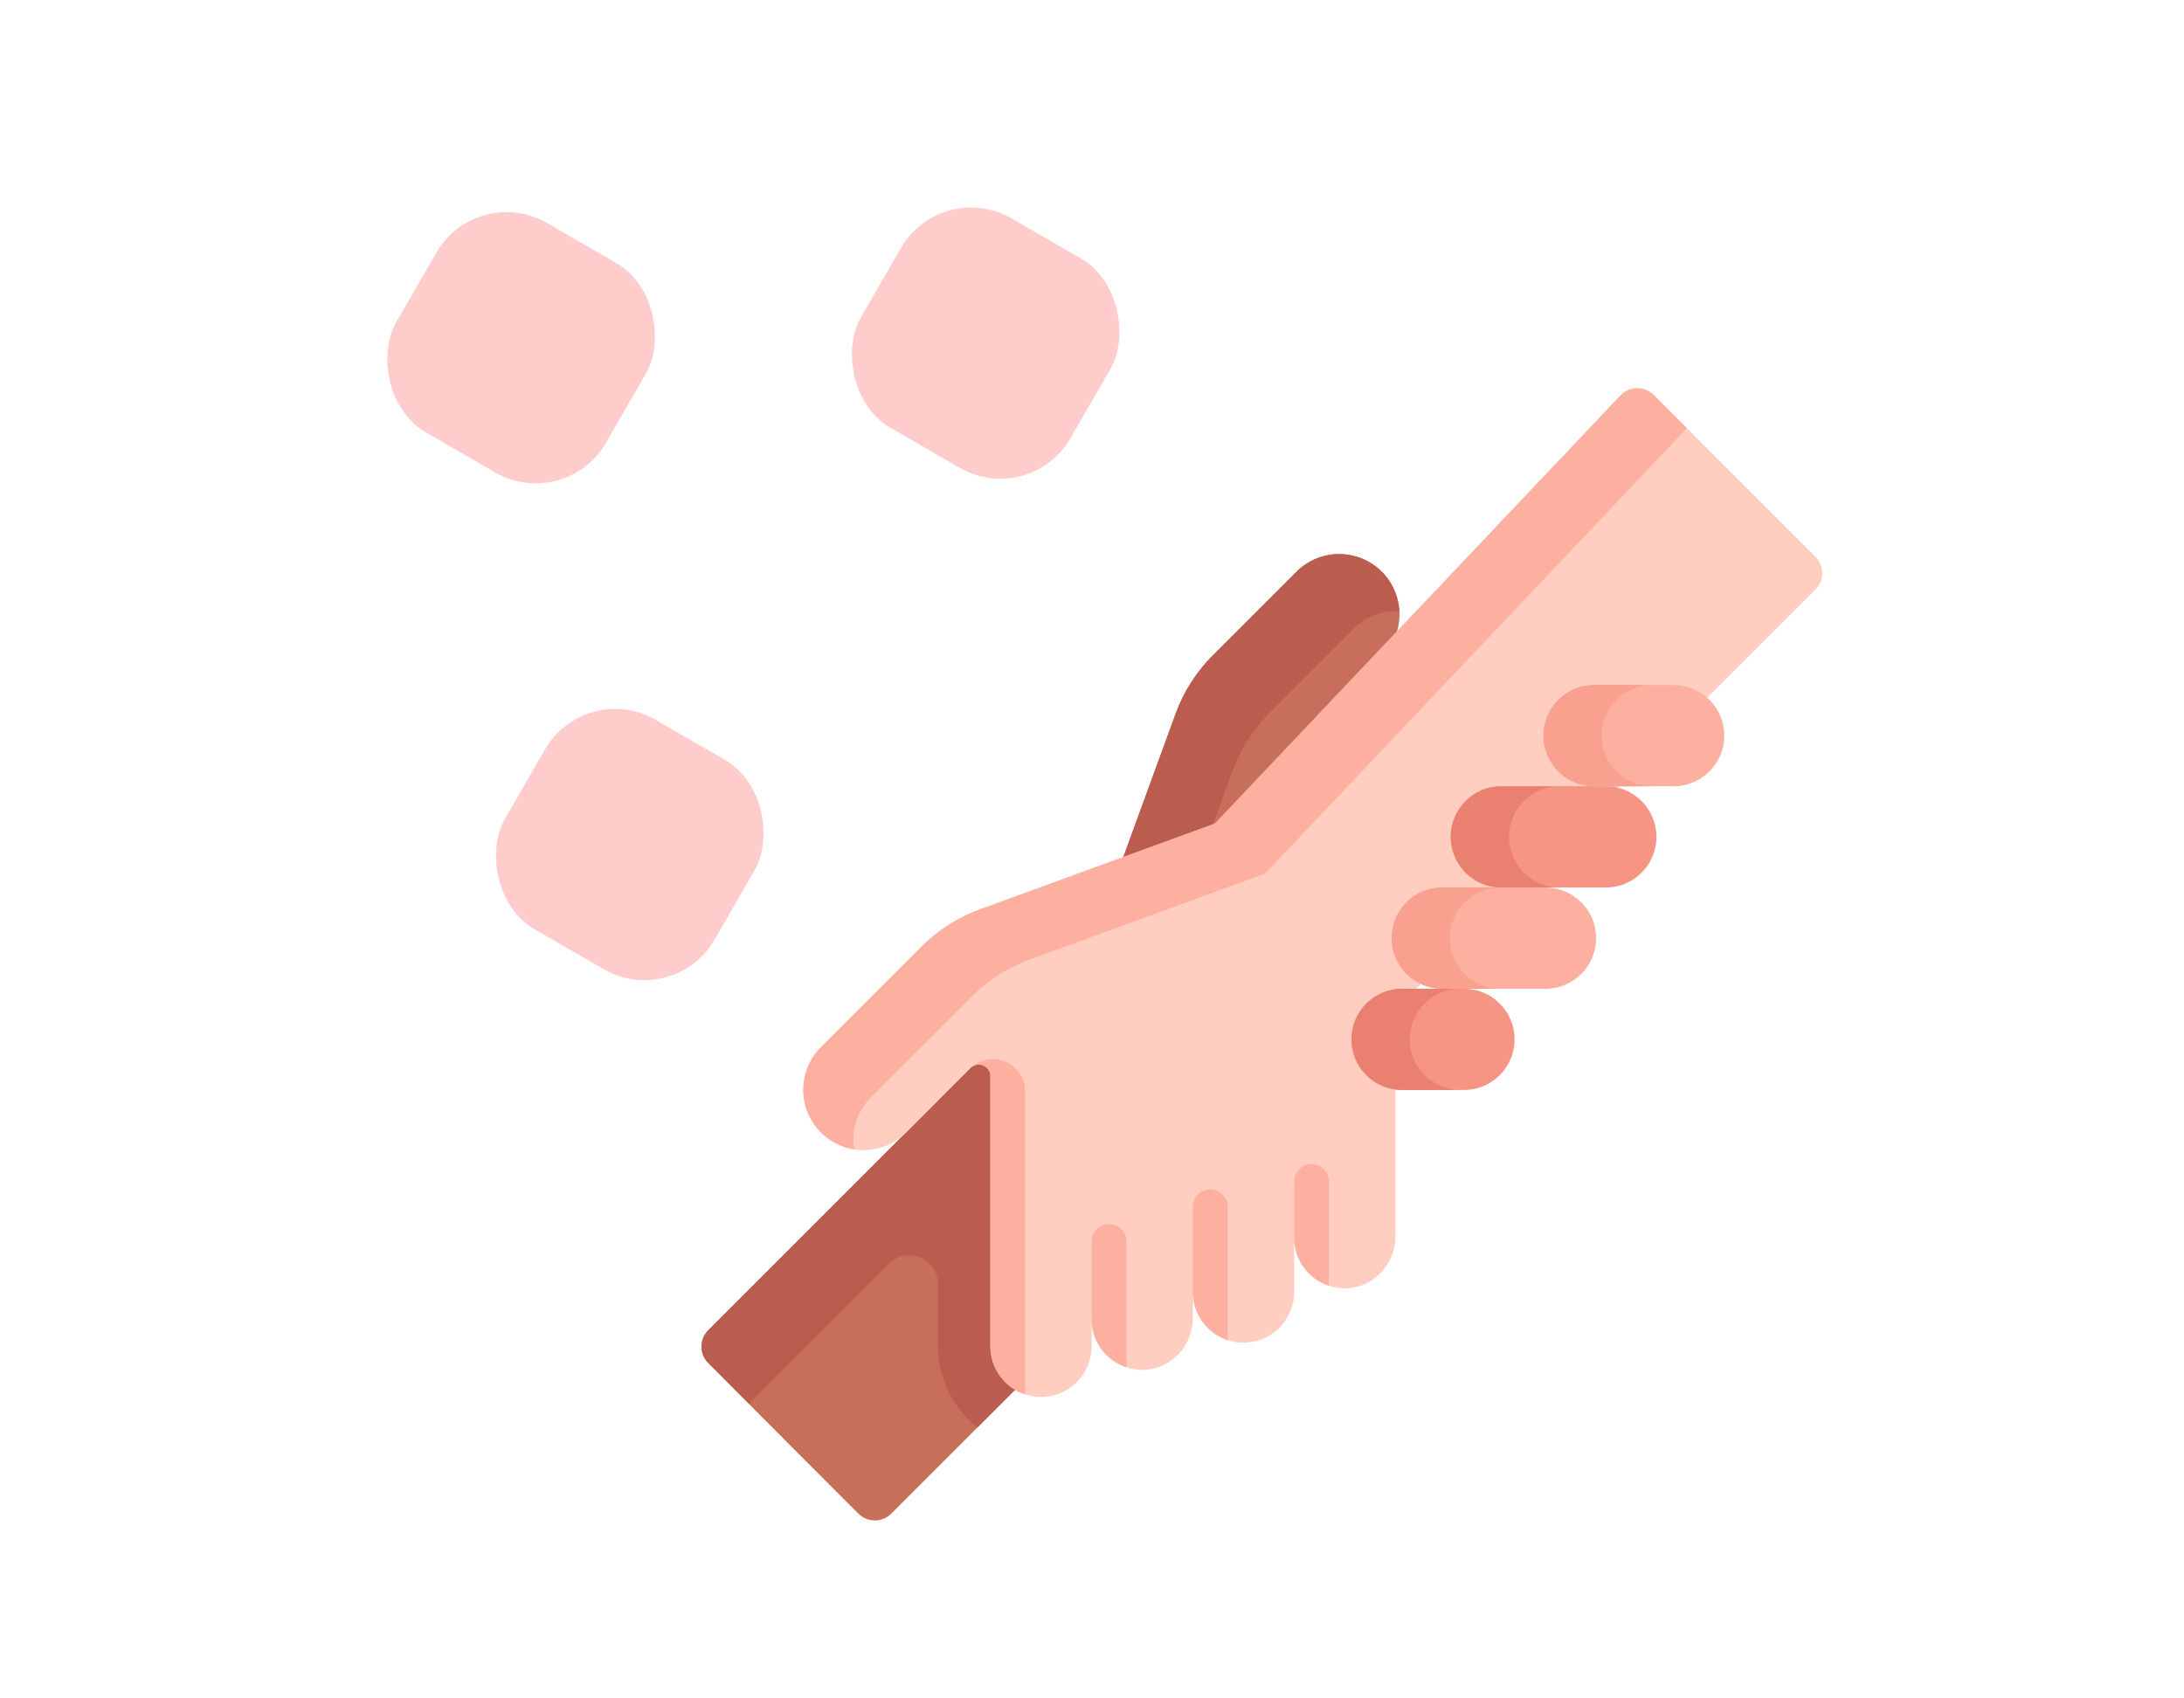
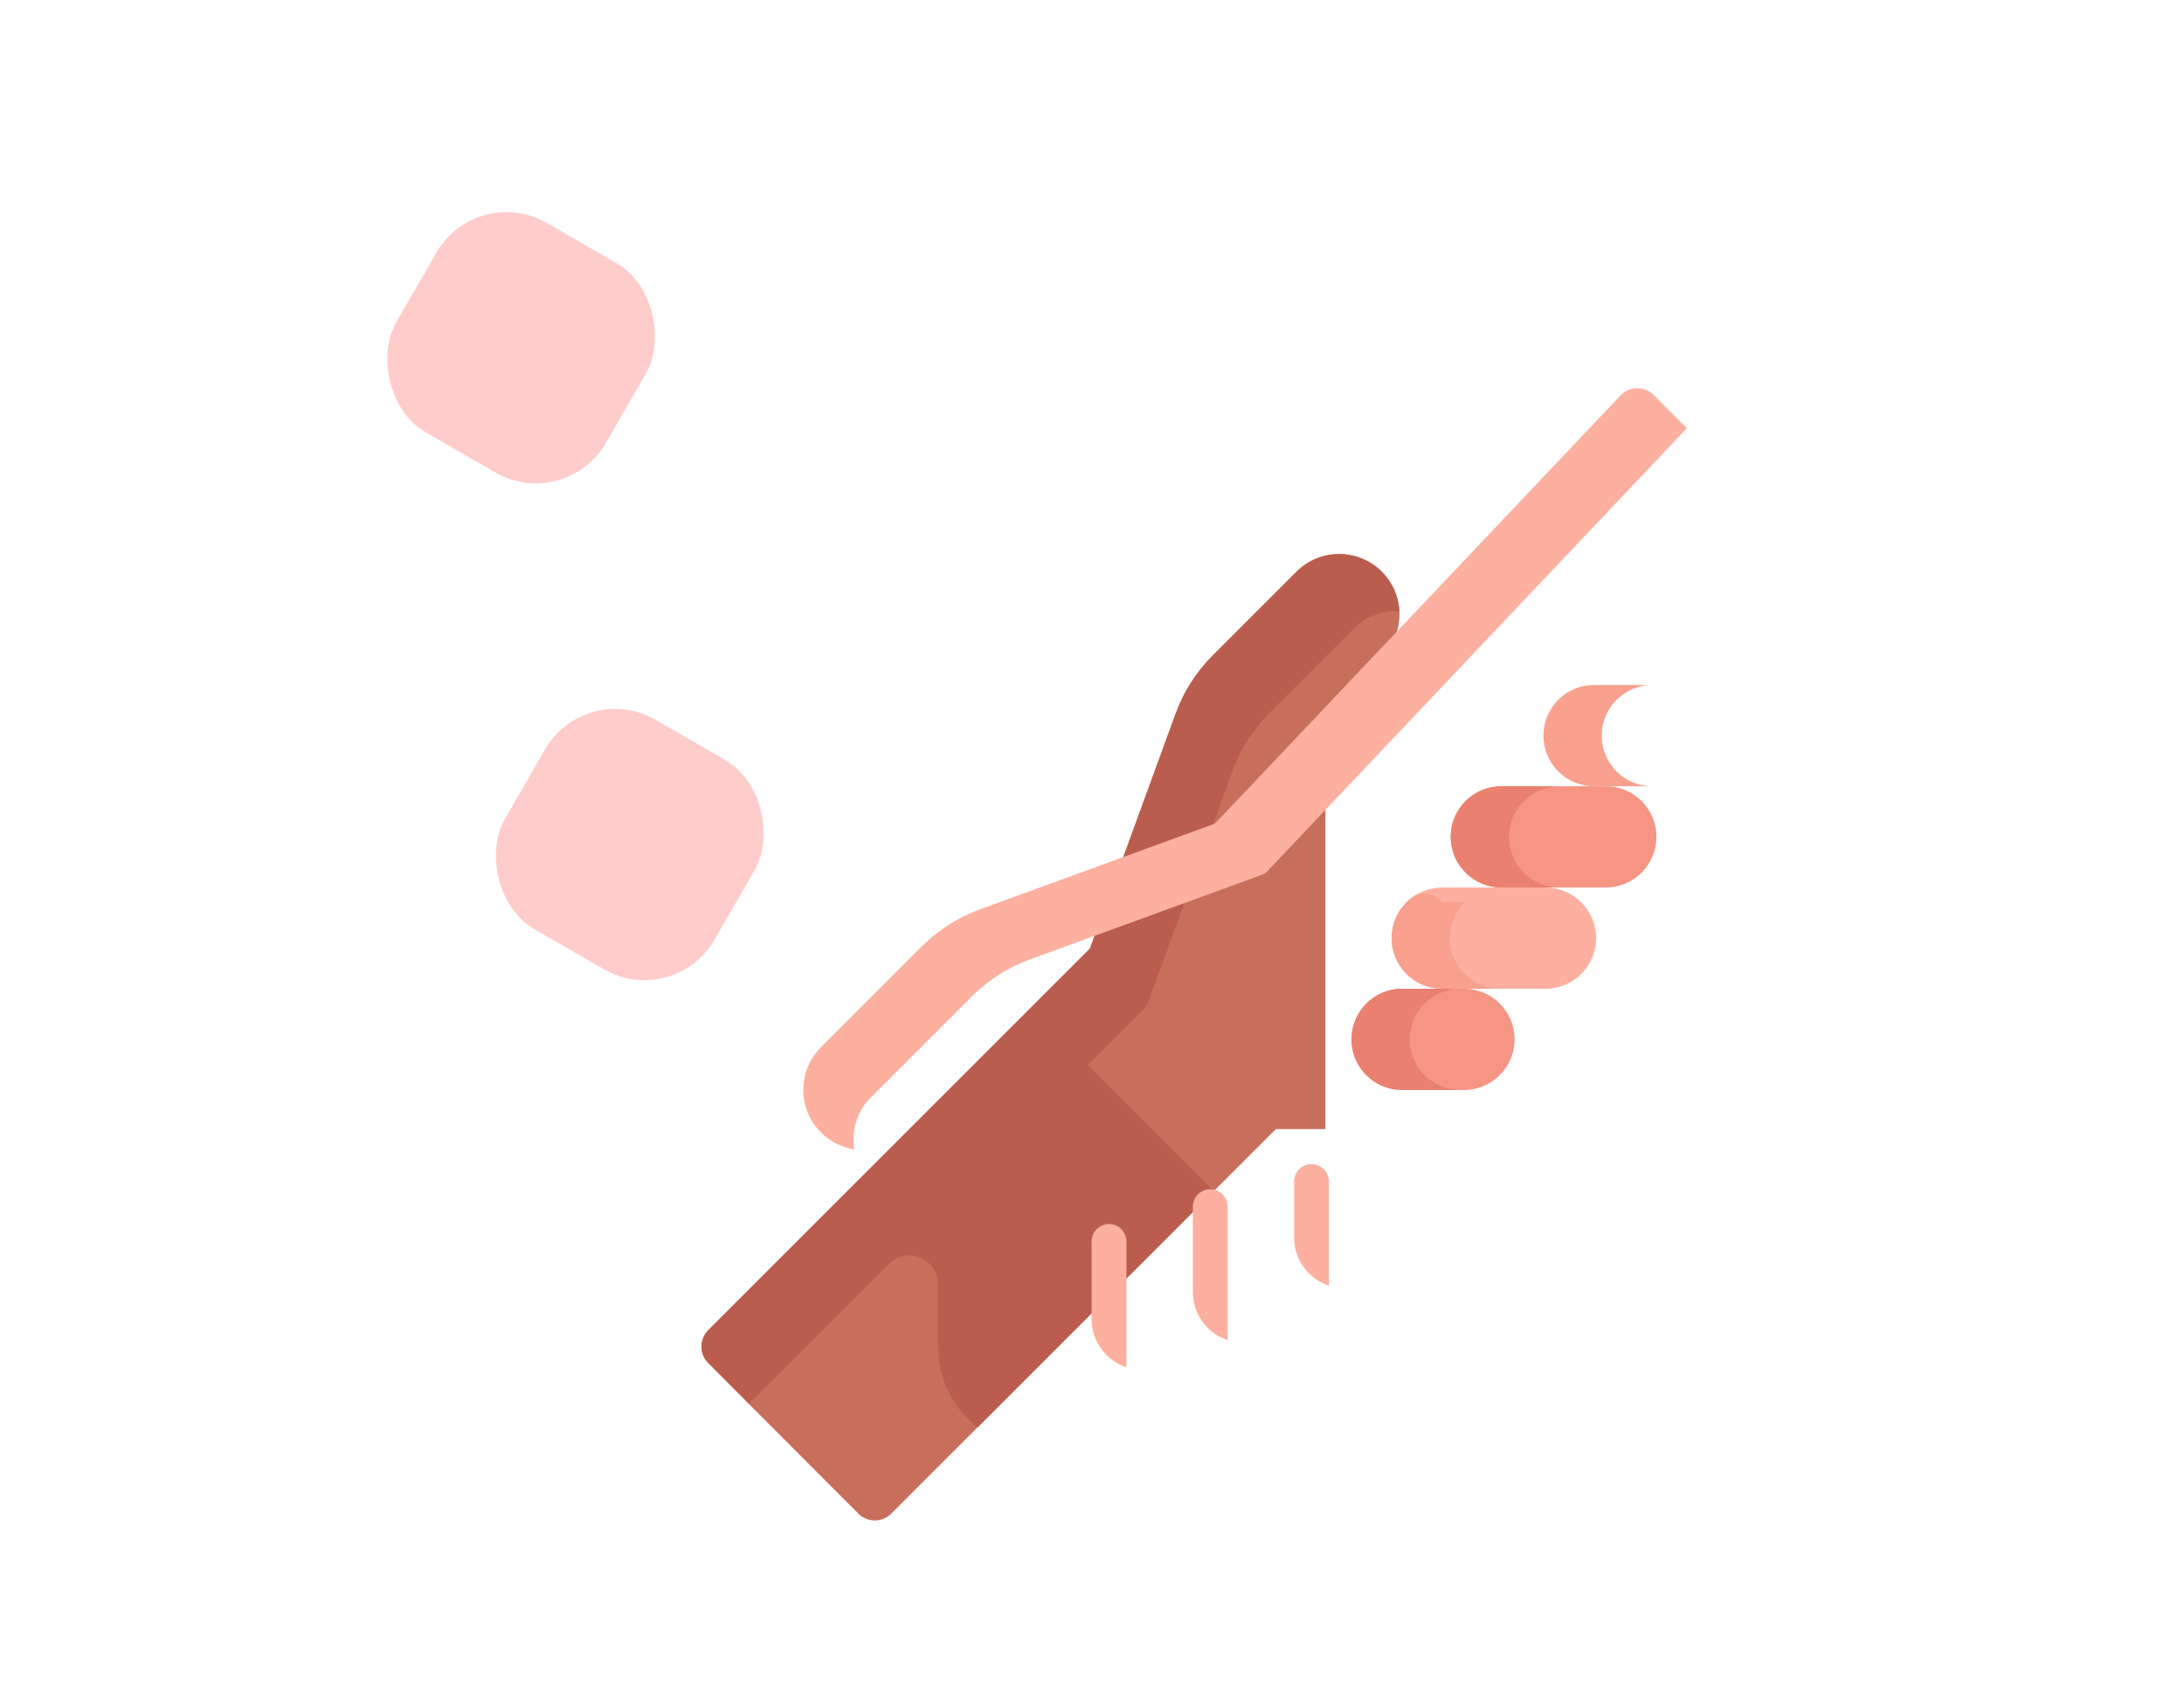
<svg xmlns="http://www.w3.org/2000/svg" width="135" height="105" viewBox="0 0 135 105" fill="none">
  <rect opacity="0.2" x="29.477" y="11.286" width="14.954" height="14.954" rx="5" transform="rotate(30 29.477 11.286)" fill="#FF0000" />
  <rect opacity="0.2" x="36.191" y="42" width="14.954" height="14.954" rx="5" transform="rotate(30 36.191 42)" fill="#FF0000" />
-   <rect opacity="0.2" x="58.191" y="11" width="14.954" height="14.954" rx="5" transform="rotate(30 58.191 11)" fill="#FF0000" />
  <path d="M72.671 44.12L67.369 58.649L43.779 82.24C43.221 82.797 43.218 83.701 43.772 84.261C46.856 87.378 49.966 90.47 53.059 93.577C53.619 94.139 54.527 94.141 55.088 93.58L78.865 69.803H81.929V44.09L85.409 40.623C86.87 39.168 86.872 36.804 85.414 35.346C83.958 33.89 81.598 33.89 80.142 35.346L74.962 40.526C73.946 41.543 73.163 42.769 72.671 44.12Z" fill="#C86F5C" />
  <path d="M43.784 82.234L67.368 58.65L72.671 44.12C73.163 42.769 73.944 41.542 74.962 40.527L80.141 35.346C80.87 34.618 81.823 34.255 82.777 34.255C83.731 34.255 84.685 34.618 85.413 35.346C86.091 36.025 86.453 36.899 86.498 37.787C86.433 37.782 86.368 37.781 86.304 37.781C85.35 37.781 84.395 38.144 83.668 38.873L78.487 44.052C77.471 45.069 76.689 46.296 76.196 47.645L70.894 62.175L67.234 65.835C69.83 68.438 72.427 71.04 75.028 73.639L60.42 88.247C58.933 87.079 57.977 85.266 57.977 83.235V79.397C57.977 77.808 56.057 77.013 54.934 78.136L46.296 86.773L43.784 84.261C43.225 83.701 43.225 82.794 43.784 82.234Z" fill="#BA5D4F" />
-   <path d="M50.745 64.743L56.977 58.511C57.994 57.495 59.22 56.713 60.571 56.22L74.942 50.976C75.046 50.938 75.14 50.877 75.217 50.796L100.166 24.45C100.721 23.863 101.651 23.852 102.222 24.422C105.655 27.855 108.785 30.986 112.22 34.421C112.78 34.98 112.781 35.888 112.222 36.447C107.603 41.066 88.664 60.005 86.463 62.206C86.329 62.34 86.254 62.521 86.254 62.711V76.442C86.254 78.139 84.935 79.584 83.239 79.644C81.458 79.708 79.995 78.283 79.995 76.517V79.881C79.995 81.609 78.594 83.01 76.866 83.01C75.137 83.01 73.736 81.609 73.736 79.881V81.485C73.736 83.182 72.416 84.628 70.721 84.688C68.94 84.751 67.477 83.327 67.477 81.56V83.236C67.477 84.964 66.076 86.365 64.347 86.365C62.619 86.365 61.218 84.964 61.218 83.235V66.534C61.218 65.895 60.445 65.575 59.994 66.027L56.019 70.01C54.58 71.453 52.247 71.472 50.785 70.052C49.293 68.603 49.275 66.214 50.745 64.743Z" fill="#FFCEC0" />
  <path d="M49.655 67.377C49.655 68.349 50.032 69.32 50.785 70.051C51.357 70.606 52.062 70.942 52.795 71.057C52.764 70.864 52.749 70.668 52.749 70.472C52.749 69.519 53.112 68.566 53.84 67.837L60.072 61.605C61.088 60.588 62.315 59.806 63.666 59.314L78.037 54.069C78.142 54.031 78.236 53.969 78.312 53.889L104.273 26.473L102.22 24.42C101.65 23.849 100.721 23.862 100.167 24.448L75.218 50.795C75.141 50.876 75.047 50.937 74.943 50.975L60.571 56.22C59.221 56.712 57.994 57.494 56.977 58.511L50.746 64.742C50.018 65.47 49.655 66.424 49.655 67.377Z" fill="#FDB0A0" />
  <path d="M93.621 64.256C93.621 65.984 92.22 67.386 90.492 67.386H86.671C84.942 67.386 83.541 65.984 83.541 64.256C83.541 62.528 84.942 61.127 86.671 61.127H90.492C92.22 61.126 93.621 62.528 93.621 64.256Z" fill="#F69583" />
  <path d="M83.54 64.255C83.54 65.984 84.941 67.385 86.67 67.385H90.269C88.541 67.385 87.139 65.984 87.139 64.255C87.139 63.392 87.489 62.609 88.056 62.044C88.622 61.477 89.406 61.127 90.269 61.127H86.67C85.806 61.127 85.022 61.477 84.457 62.044C83.89 62.609 83.54 63.392 83.54 64.255Z" fill="#EA806F" />
  <path d="M98.662 57.998C98.662 59.727 97.261 61.128 95.532 61.128H89.151C87.423 61.128 86.022 59.727 86.022 57.998C86.022 56.27 87.423 54.869 89.151 54.869H95.532C97.261 54.869 98.662 56.27 98.662 57.998Z" fill="#FDB0A0" />
-   <path d="M86.022 57.997C86.022 59.726 87.421 61.127 89.15 61.127H92.75C91.021 61.127 89.62 59.725 89.62 57.997C89.62 57.133 89.97 56.349 90.537 55.784C91.104 55.217 91.885 54.867 92.75 54.867H89.15C88.285 54.867 87.504 55.217 86.937 55.784C86.372 56.349 86.022 57.134 86.022 57.997Z" fill="#F9A08F" />
+   <path d="M86.022 57.997C86.022 59.726 87.421 61.127 89.15 61.127H92.75C91.021 61.127 89.62 59.725 89.62 57.997C89.62 57.133 89.97 56.349 90.537 55.784H89.15C88.285 54.867 87.504 55.217 86.937 55.784C86.372 56.349 86.022 57.134 86.022 57.997Z" fill="#F9A08F" />
  <path d="M102.389 51.738C102.389 53.466 100.988 54.867 99.259 54.867H92.804C91.076 54.867 89.674 53.466 89.674 51.738C89.674 50.009 91.075 48.608 92.804 48.608H99.259C100.988 48.608 102.389 50.009 102.389 51.738Z" fill="#F69583" />
  <path d="M89.674 51.737C89.674 53.466 91.076 54.867 92.804 54.867H96.404C94.675 54.867 93.274 53.466 93.274 51.737C93.274 50.873 93.624 50.091 94.191 49.526C94.758 48.959 95.539 48.609 96.404 48.609H92.805C91.939 48.609 91.159 48.959 90.591 49.526C90.024 50.091 89.674 50.873 89.674 51.737Z" fill="#EA806F" />
-   <path d="M106.584 45.479C106.584 47.208 105.183 48.609 103.454 48.609H98.536C96.808 48.609 95.406 47.208 95.406 45.479C95.406 43.751 96.808 42.35 98.536 42.35H103.454C105.183 42.35 106.584 43.751 106.584 45.479Z" fill="#FDB0A0" />
  <path d="M95.405 45.479C95.405 47.207 96.806 48.609 98.535 48.609H102.135C100.406 48.609 99.005 47.207 99.005 45.479C99.005 44.614 99.355 43.833 99.922 43.266C100.487 42.699 101.271 42.349 102.135 42.349H98.535C97.671 42.349 96.887 42.699 96.322 43.266C95.755 43.833 95.405 44.614 95.405 45.479Z" fill="#F9A08F" />
  <path d="M79.995 73.044V76.517C79.995 77.902 80.896 79.077 82.144 79.487V73.044C82.144 72.451 81.663 71.97 81.07 71.97C80.475 71.97 79.995 72.451 79.995 73.044Z" fill="#FDB0A0" />
  <path d="M73.735 74.599V79.88C73.735 80.744 74.085 81.526 74.651 82.092C74.993 82.435 75.415 82.698 75.885 82.852V74.599C75.885 74.006 75.403 73.525 74.81 73.525C74.216 73.525 73.735 74.006 73.735 74.599Z" fill="#FDB0A0" />
-   <path d="M59.994 66.026C60.445 65.575 61.218 65.894 61.218 66.532V83.234C61.218 84.099 61.567 84.881 62.133 85.447C62.476 85.79 62.897 86.052 63.367 86.206V67.482C63.367 65.713 61.262 64.82 59.994 66.026Z" fill="#FDB0A0" />
  <path d="M67.478 76.749V81.559C67.478 82.946 68.379 84.121 69.627 84.531V76.749C69.627 76.154 69.145 75.674 68.552 75.674C67.957 75.674 67.478 76.154 67.478 76.749Z" fill="#FDB0A0" />
</svg>